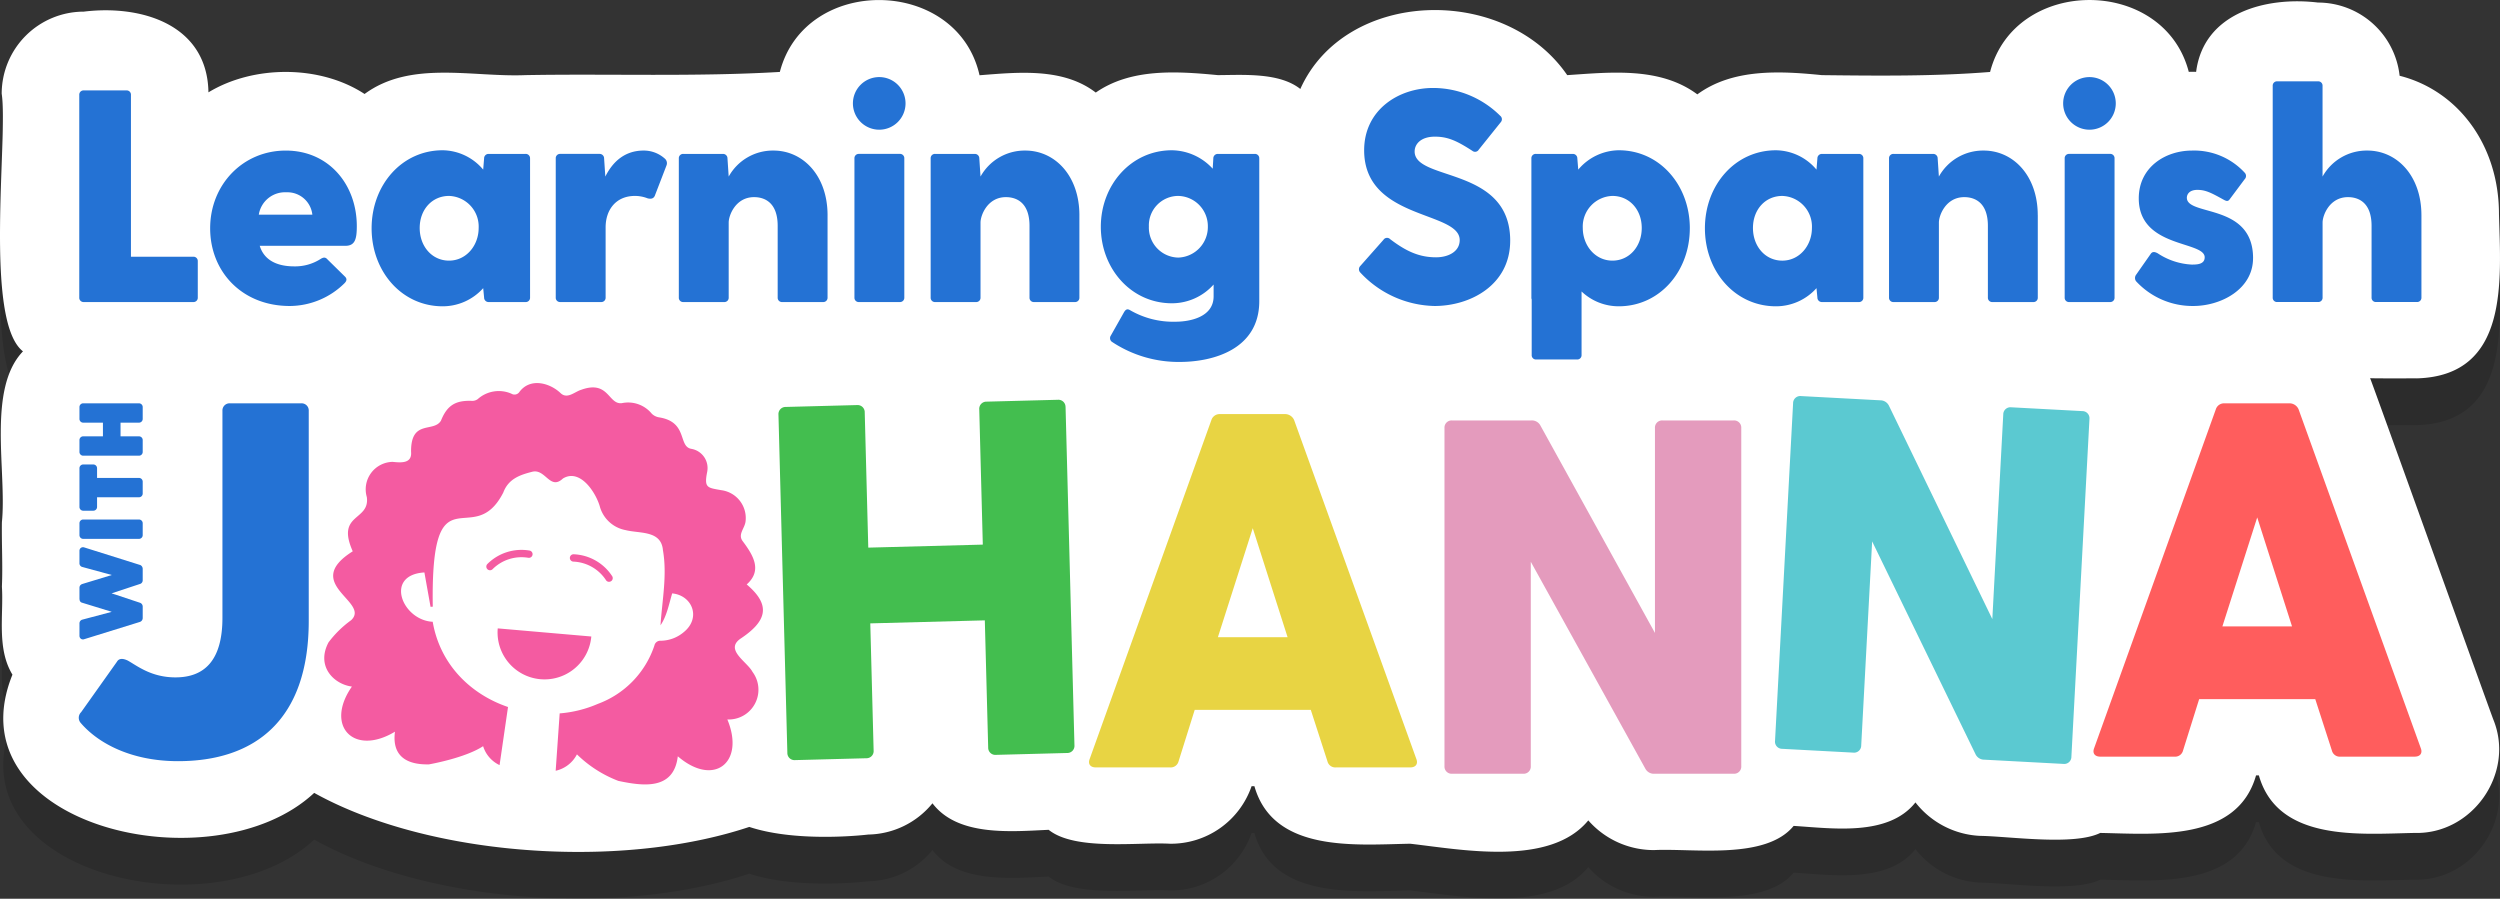
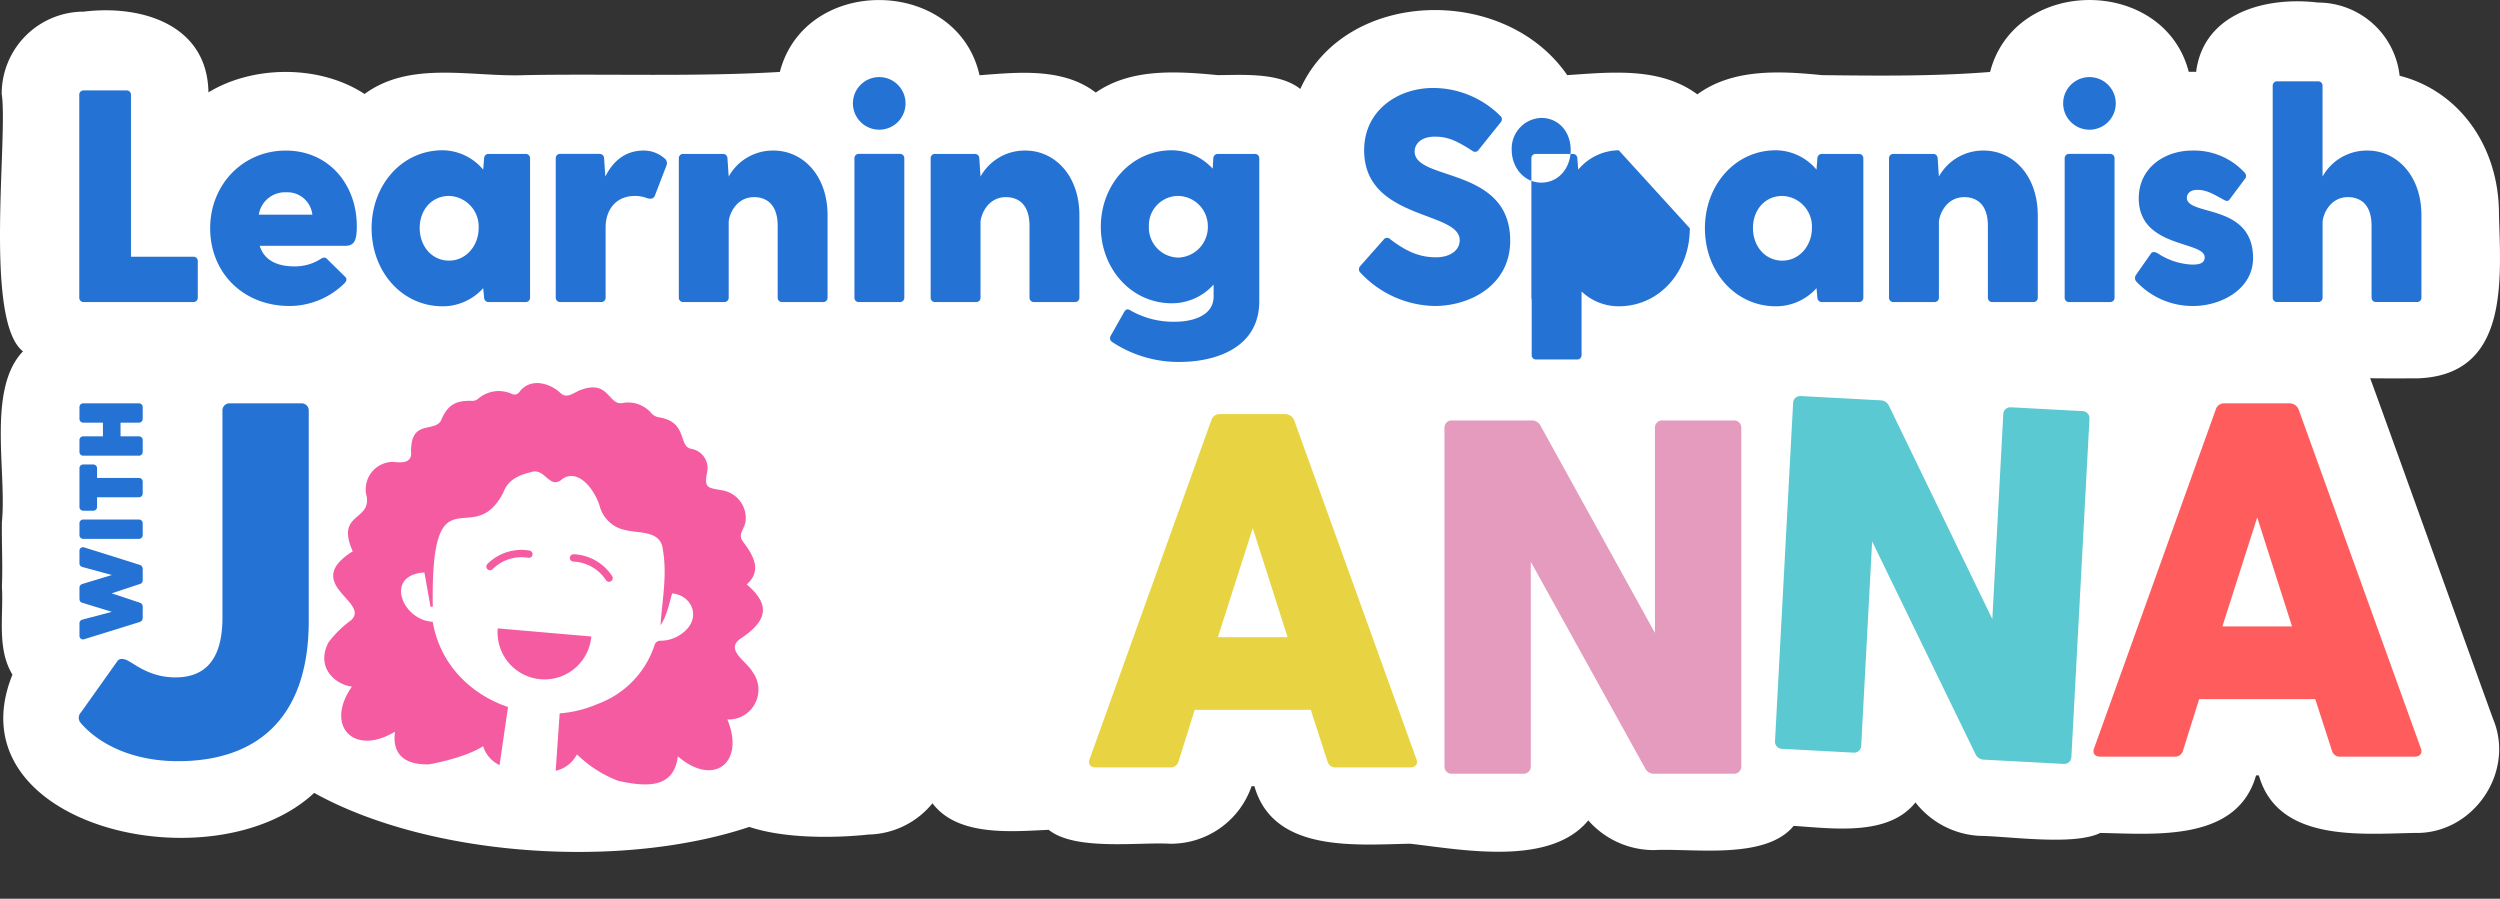
<svg xmlns="http://www.w3.org/2000/svg" id="Grupo_843" data-name="Grupo 843" width="441.929" height="158.865" viewBox="0 0 441.929 158.865">
  <rect x="0" y="0" width="441.929" height="158.865" fill="#333333" stroke="none" />
  <defs>
    <clipPath id="clip-path">
      <rect id="Rectángulo_1338" data-name="Rectángulo 1338" width="441.929" height="158.865" fill="none" />
    </clipPath>
    <clipPath id="clip-path-3">
-       <rect id="Rectángulo_1336" data-name="Rectángulo 1336" width="441.929" height="150.599" fill="none" />
-     </clipPath>
+       </clipPath>
  </defs>
  <g id="Grupo_842" data-name="Grupo 842" clip-path="url(#clip-path)">
    <g id="Grupo_841" data-name="Grupo 841">
      <g id="Grupo_840" data-name="Grupo 840" clip-path="url(#clip-path)">
        <g id="Grupo_839" data-name="Grupo 839" transform="translate(0 8.266)" opacity="0.14">
          <g id="Grupo_838" data-name="Grupo 838">
            <g id="Grupo_837" data-name="Grupo 837" clip-path="url(#clip-path-3)">
              <path id="Trazado_1856" data-name="Trazado 1856" d="M418.968,76.555c.517.071,7.573.026,8.272.038,16.356-.473,14.818-17.312,14.507-29.047,0-12.191-7.237-21.832-17.562-24.444A14.529,14.529,0,0,0,409.762,10.16c-9.128-1.106-20.219,1.76-21.549,12.249-.431-.011-.866-.013-1.3,0-4.4-16.944-30.739-16.923-35.122.02-9.712.782-19.946.678-29.73.561-7.408-.743-15.755-1.2-22.019,3.4-6.576-4.885-15.269-3.917-23-3.4C265.932,6.844,237.8,7.725,229.861,25.437c-3.71-2.941-10.039-2.471-14.578-2.449-7.237-.692-15.373-1.242-21.582,3.084-5.78-4.439-13.723-3.588-20.546-3.061-3.911-17.412-30.819-17.835-35.3-.586-14.9.88-30.047.3-44.961.563-9.4.4-20.291-2.659-28.447,3.335-7.885-5.169-19.633-5.127-27.6-.289-.2-12.029-11.9-15.517-22.043-14.27A14.523,14.523,0,0,0,.3,26.271C1.466,33.815-2.9,66.411,4.06,71.817-2.311,78.469,1.22,93.045.338,102c-.057,3.761.162,7.659,0,11.394.318,5.156-.948,10.926,1.862,15.571-10.821,26.726,35.435,37.61,53.34,20.9,9.925,5.537,24.25,9.428,40.338,10.271,13.842.725,26.62-.932,36.575-4.254,8.675,2.871,21.036,1.348,21.036,1.348a14.966,14.966,0,0,0,11.344-5.527c4.461,5.9,13.9,4.989,20.541,4.688,4.653,3.754,15.885,2.143,21.443,2.459a15.081,15.081,0,0,0,14.426-10.172h.5c3.354,11.825,17.972,10.338,27.543,10.171,9.145,1.045,24.737,4.083,31.477-4.125a15.373,15.373,0,0,0,11.693,5.247c6.889-.335,19.656,1.78,24.608-4.273,6.828.421,16.734,1.911,21.531-4.151a15.375,15.375,0,0,0,11.434,5.914c5.1.069,16.579,1.778,21.23-.518,9.563.167,24.192,1.651,27.543-10.171h.5c3.359,11.818,17.973,10.342,27.545,10.17,10.2.274,17.745-10.52,13.924-19.982-.349-.814-21.441-59.616-21.806-60.409" transform="translate(0 -9.709)" />
            </g>
          </g>
        </g>
        <path id="Trazado_1857" data-name="Trazado 1857" d="M418.968,66.847c.517.071,7.573.026,8.272.038,16.356-.472,14.818-17.312,14.507-29.048,0-12.19-7.237-21.832-17.562-24.444A14.529,14.529,0,0,0,409.762.452c-9.128-1.106-20.219,1.76-21.549,12.249-.431-.011-.866-.013-1.3,0-4.4-16.944-30.739-16.923-35.122.02-9.712.782-19.946.678-29.73.561-7.408-.743-15.755-1.2-22.019,3.4-6.576-4.885-15.269-3.917-23-3.4C265.932-2.864,237.8-1.983,229.861,15.729c-3.71-2.941-10.039-2.471-14.578-2.449-7.237-.692-15.373-1.242-21.582,3.084-5.78-4.439-13.723-3.588-20.546-3.061-3.911-17.412-30.819-17.835-35.3-.586-14.9.88-30.047.3-44.961.563-9.4.4-20.291-2.659-28.447,3.335-7.885-5.169-19.633-5.127-27.6-.289C36.658,4.3,24.958.81,14.811,2.057A14.523,14.523,0,0,0,.3,16.563C1.466,24.107-2.9,56.7,4.06,62.109-2.311,68.761,1.22,83.337.338,92.294c-.057,3.761.162,7.659,0,11.394.318,5.156-.948,10.926,1.862,15.571-10.821,26.726,35.435,37.61,53.34,20.9,9.925,5.537,24.25,9.428,40.338,10.271,13.842.725,26.62-.932,36.575-4.254,8.675,2.871,21.036,1.348,21.036,1.348A14.966,14.966,0,0,0,164.835,142c4.461,5.9,13.9,4.989,20.541,4.688,4.653,3.754,15.885,2.143,21.443,2.459a15.081,15.081,0,0,0,14.426-10.172h.5c3.354,11.825,17.972,10.338,27.543,10.171,9.145,1.045,24.737,4.083,31.477-4.125a15.373,15.373,0,0,0,11.693,5.247c6.889-.335,19.656,1.78,24.608-4.273,6.828.421,16.734,1.911,21.531-4.151a15.375,15.375,0,0,0,11.434,5.914c5.1.069,16.579,1.778,21.23-.518,9.563.167,24.192,1.651,27.543-10.171h.5c3.359,11.818,17.973,10.342,27.545,10.17,10.2.274,17.745-10.52,13.924-19.982-.349-.814-21.441-59.616-21.806-60.409" transform="translate(0 0)" fill="#fff" />
        <path id="Trazado_1858" data-name="Trazado 1858" d="M89.087,158.719l-.015,0v-.007Z" transform="translate(-13.239 -23.59)" fill="#e2649e" />
        <path id="Trazado_1859" data-name="Trazado 1859" d="M37.408,48.97v6.414a.757.757,0,0,1-.8.8H17.258a.758.758,0,0,1-.8-.8V19.571a.757.757,0,0,1,.8-.8h7.536a.756.756,0,0,1,.8.8v28.6H36.607a.757.757,0,0,1,.8.8" transform="translate(-2.446 -2.79)" fill="#2472d4" />
        <path id="Trazado_1860" data-name="Trazado 1860" d="M67.53,48.1H52.4c.748,2.46,2.939,3.634,6.093,3.634A8.364,8.364,0,0,0,63.2,50.4c.534-.321.855-.269,1.176.106l3.1,3.046c.374.375.322.748-.106,1.176A13.843,13.843,0,0,1,57.7,58.738C49.3,58.738,43.636,52.7,43.636,45S49.41,31.264,57,31.264c7.643,0,12.559,6.039,12.559,13.362,0,2.3-.319,3.475-2.03,3.475M52.242,42.595H61.7a4.433,4.433,0,0,0-4.6-3.955,4.684,4.684,0,0,0-4.865,3.955" transform="translate(-6.486 -4.647)" fill="#2472d4" />
        <path id="Trazado_1861" data-name="Trazado 1861" d="M105.168,32.643V57.232a.758.758,0,0,1-.8.8H97.844a.786.786,0,0,1-.8-.8l-.161-1.658a9.605,9.605,0,0,1-7.163,3.208c-7.215,0-12.561-6.147-12.561-13.791S82.5,31.2,89.719,31.2a9.5,9.5,0,0,1,7.163,3.421l.161-1.978a.785.785,0,0,1,.8-.8h6.521a.757.757,0,0,1,.8.8M96.081,44.938a5.417,5.417,0,0,0-5.239-5.666c-2.993,0-5.184,2.405-5.184,5.666s2.191,5.772,5.184,5.772c3.047,0,5.239-2.672,5.239-5.772" transform="translate(-11.468 -4.637)" fill="#2472d4" />
        <path id="Trazado_1862" data-name="Trazado 1862" d="M134.952,33.935l-1.978,5.131c-.215.695-.695.8-1.337.643a6.184,6.184,0,0,0-2.245-.428c-3.366,0-5.185,2.458-5.185,5.559v12.4a.757.757,0,0,1-.8.8h-7.216a.758.758,0,0,1-.8-.8V32.652a.757.757,0,0,1,.8-.8h6.949a.786.786,0,0,1,.8.8l.215,3.208c1.335-2.674,3.474-4.6,6.788-4.6a5.563,5.563,0,0,1,3.688,1.389,1.071,1.071,0,0,1,.321,1.283" transform="translate(-17.151 -4.647)" fill="#2472d4" />
        <path id="Trazado_1863" data-name="Trazado 1863" d="M167.236,42.7V57.242a.757.757,0,0,1-.8.8h-7.217a.757.757,0,0,1-.8-.8V44.574c0-4.17-2.351-5.079-4.17-5.079-3.26,0-4.489,3.208-4.489,4.491V57.242a.758.758,0,0,1-.8.8h-7.215a.757.757,0,0,1-.8-.8V32.653a.756.756,0,0,1,.8-.8h7a.784.784,0,0,1,.8.8l.215,3.208a8.926,8.926,0,0,1,7.91-4.6c5.24,0,9.568,4.436,9.568,11.439" transform="translate(-20.948 -4.647)" fill="#2472d4" />
        <path id="Trazado_1864" data-name="Trazado 1864" d="M177.094,20.656a4.651,4.651,0,1,1,4.652,4.651,4.654,4.654,0,0,1-4.652-4.651m1.07,8.927h7.215a.757.757,0,0,1,.8.8V54.974a.758.758,0,0,1-.8.8h-7.215a.757.757,0,0,1-.8-.8V30.385a.756.756,0,0,1,.8-.8" transform="translate(-26.323 -2.379)" fill="#2472d4" />
        <path id="Trazado_1865" data-name="Trazado 1865" d="M219.526,42.7V57.242a.757.757,0,0,1-.8.8h-7.217a.757.757,0,0,1-.8-.8V44.574c0-4.17-2.351-5.079-4.17-5.079-3.26,0-4.489,3.208-4.489,4.491V57.242a.758.758,0,0,1-.8.8h-7.215a.757.757,0,0,1-.8-.8V32.653a.756.756,0,0,1,.8-.8h7a.784.784,0,0,1,.8.8l.215,3.208a8.926,8.926,0,0,1,7.91-4.6c5.24,0,9.568,4.436,9.568,11.439" transform="translate(-28.721 -4.647)" fill="#2472d4" />
        <path id="Trazado_1866" data-name="Trazado 1866" d="M256.578,32.644V57.873c0,8.5-8.125,10.744-14.058,10.744a21.249,21.249,0,0,1-12.027-3.581.811.811,0,0,1-.161-1.07l2.353-4.168c.267-.427.534-.642,1.068-.321a15.192,15.192,0,0,0,8.018,2.031c2.405,0,6.735-.748,6.735-4.491V54.934a9.885,9.885,0,0,1-7.376,3.314c-7.217,0-12.561-6.148-12.561-13.525S233.914,31.2,241.131,31.2a9.941,9.941,0,0,1,7.216,3.261l.106-1.817a.787.787,0,0,1,.8-.8h6.521a.756.756,0,0,1,.8.8m-9.087,12.027a5.348,5.348,0,0,0-5.238-5.4,5.206,5.206,0,0,0-5.186,5.4,5.3,5.3,0,0,0,5.186,5.5,5.407,5.407,0,0,0,5.238-5.5" transform="translate(-33.974 -4.637)" fill="#2472d4" />
        <path id="Trazado_1867" data-name="Trazado 1867" d="M308.9,45.26c0,7.858-7.057,11.545-13.363,11.545a18.377,18.377,0,0,1-13.149-5.932.823.823,0,0,1,0-1.122l4.116-4.652a.755.755,0,0,1,1.177-.106c2.885,2.192,5.184,3.206,8.125,3.206,2.084,0,4.168-.961,4.168-3.045,0-5.186-16.89-3.527-16.89-15.876,0-7.109,6.04-11.012,12.186-11.012a16.842,16.842,0,0,1,11.866,4.918.777.777,0,0,1,.106,1.123l-3.9,4.864a.749.749,0,0,1-1.122.213c-2.726-1.762-4.33-2.512-6.629-2.512-2.512,0-3.582,1.337-3.582,2.62,0,5.292,16.892,2.619,16.892,15.768" transform="translate(-41.941 -2.715)" fill="#2472d4" />
-         <path id="Trazado_1868" data-name="Trazado 1868" d="M345.971,44.99c0,7.644-5.346,13.791-12.562,13.791a9.519,9.519,0,0,1-6.574-2.62V67.386a.759.759,0,0,1-.8.8h-7.215a.757.757,0,0,1-.8-.8V57.551a.661.661,0,0,1-.054-.319V32.643a.757.757,0,0,1,.8-.8h6.522a.786.786,0,0,1,.8.8l.161,1.978a9.5,9.5,0,0,1,7.163-3.421c7.216,0,12.562,6.147,12.562,13.79m-8.5-.053c0-3.261-2.191-5.666-5.184-5.666a5.417,5.417,0,0,0-5.239,5.666c0,3.1,2.192,5.772,5.239,5.772,2.993,0,5.184-2.512,5.184-5.772" transform="translate(-47.26 -4.637)" fill="#2472d4" />
+         <path id="Trazado_1868" data-name="Trazado 1868" d="M345.971,44.99c0,7.644-5.346,13.791-12.562,13.791a9.519,9.519,0,0,1-6.574-2.62V67.386a.759.759,0,0,1-.8.8h-7.215a.757.757,0,0,1-.8-.8V57.551a.661.661,0,0,1-.054-.319V32.643a.757.757,0,0,1,.8-.8h6.522a.786.786,0,0,1,.8.8l.161,1.978a9.5,9.5,0,0,1,7.163-3.421m-8.5-.053c0-3.261-2.191-5.666-5.184-5.666a5.417,5.417,0,0,0-5.239,5.666c0,3.1,2.192,5.772,5.239,5.772,2.993,0,5.184-2.512,5.184-5.772" transform="translate(-47.26 -4.637)" fill="#2472d4" />
        <path id="Trazado_1869" data-name="Trazado 1869" d="M382,32.643V57.232a.757.757,0,0,1-.8.8H374.68a.787.787,0,0,1-.8-.8l-.161-1.658a9.6,9.6,0,0,1-7.163,3.208c-7.215,0-12.559-6.147-12.559-13.791s5.344-13.79,12.559-13.79a9.5,9.5,0,0,1,7.163,3.421l.161-1.978a.786.786,0,0,1,.8-.8H381.2a.757.757,0,0,1,.8.8m-9.087,12.295a5.416,5.416,0,0,0-5.238-5.666c-3,0-5.186,2.405-5.186,5.666s2.191,5.772,5.186,5.772c3.045,0,5.238-2.672,5.238-5.772" transform="translate(-52.616 -4.637)" fill="#2472d4" />
        <path id="Trazado_1870" data-name="Trazado 1870" d="M418.521,42.7V57.242a.757.757,0,0,1-.8.8H410.5a.758.758,0,0,1-.8-.8V44.574c0-4.17-2.352-5.079-4.17-5.079-3.26,0-4.489,3.208-4.489,4.491V57.242a.757.757,0,0,1-.8.8h-7.217a.757.757,0,0,1-.8-.8V32.653a.757.757,0,0,1,.8-.8h7a.787.787,0,0,1,.8.8l.213,3.208a8.926,8.926,0,0,1,7.91-4.6c5.24,0,9.568,4.436,9.568,11.439" transform="translate(-58.298 -4.647)" fill="#2472d4" />
        <path id="Trazado_1871" data-name="Trazado 1871" d="M428.381,20.656a4.65,4.65,0,1,1,4.65,4.651,4.653,4.653,0,0,1-4.65-4.651m1.068,8.927h7.215a.757.757,0,0,1,.8.8V54.974a.758.758,0,0,1-.8.8h-7.215a.757.757,0,0,1-.8-.8V30.385a.756.756,0,0,1,.8-.8" transform="translate(-63.673 -2.379)" fill="#2472d4" />
        <path id="Trazado_1872" data-name="Trazado 1872" d="M464.163,50.292c0,5.453-5.613,8.446-10.584,8.446a13.585,13.585,0,0,1-10.1-4.382.963.963,0,0,1,0-1.123l2.62-3.742c.32-.427.748-.321,1.229-.054a11.948,11.948,0,0,0,5.987,1.979c.855,0,2.3,0,2.3-1.285,0-2.939-11.653-1.6-11.653-10.422,0-5.507,4.706-8.446,9.408-8.446a12.14,12.14,0,0,1,9.356,3.955.824.824,0,0,1-.055,1.123l-2.672,3.581c-.321.428-.695.215-1.176-.054-2.032-1.122-3.046-1.657-4.489-1.657-1.55,0-1.871.909-1.871,1.389,0,3.314,11.706.909,11.706,10.691" transform="translate(-65.889 -4.647)" fill="#2472d4" />
        <path id="Trazado_1873" data-name="Trazado 1873" d="M498.18,40.566V55.1a.757.757,0,0,1-.8.8h-7.215a.758.758,0,0,1-.8-.8V42.437c0-4.17-2.351-5.079-4.17-5.079-3.26,0-4.489,3.208-4.489,4.491V55.1a.757.757,0,0,1-.8.8h-7.217a.757.757,0,0,1-.8-.8V17.687a.757.757,0,0,1,.8-.8H479.9a.757.757,0,0,1,.8.8V33.724a8.926,8.926,0,0,1,7.91-4.6c5.24,0,9.568,4.436,9.568,11.439" transform="translate(-70.139 -2.51)" fill="#2472d4" />
        <path id="Trazado_1874" data-name="Trazado 1874" d="M25.063,129.244c1.607.893,4.1,2.945,8.388,2.945,4.995,0,8.3-2.854,8.3-10.528V85.079a1.263,1.263,0,0,1,1.337-1.337h12.58a1.264,1.264,0,0,1,1.339,1.337V122.2c0,17.577-9.546,24.8-23.109,24.8-8.207,0-14.1-3.123-17.22-6.783a1.379,1.379,0,0,1,.089-1.872l6.336-8.922c.356-.626,1.071-.626,1.962-.18" transform="translate(-2.43 -12.447)" fill="#2472d4" />
-         <path id="Trazado_1875" data-name="Trazado 1875" d="M212.386,84.314l1.571,59.758a1.265,1.265,0,0,1-1.3,1.374l-12.576.33a1.264,1.264,0,0,1-1.373-1.3L198.113,122l-20.247.533L178.457,145a1.264,1.264,0,0,1-1.3,1.374l-12.578.33a1.264,1.264,0,0,1-1.372-1.3l-1.572-59.758a1.265,1.265,0,0,1,1.3-1.372l12.577-.331a1.265,1.265,0,0,1,1.372,1.3l.628,23.9,20.246-.533-.628-23.9a1.264,1.264,0,0,1,1.3-1.372l12.576-.33a1.264,1.264,0,0,1,1.374,1.3" transform="translate(-24.025 -12.338)" fill="#43be4f" />
        <path id="Trazado_1876" data-name="Trazado 1876" d="M282.9,148.436H269.783a1.427,1.427,0,0,1-1.516-1.071l-2.946-9.1H244.8l-2.854,9.1a1.431,1.431,0,0,1-1.517,1.071H227.313c-.982,0-1.427-.625-1.07-1.517l21.5-59.868a1.524,1.524,0,0,1,1.516-1.07h11.42a1.748,1.748,0,0,1,1.7,1.07l21.592,59.868c.357.892-.089,1.517-1.071,1.517m-21.681-23.019-6.157-19.271L248.9,125.417Z" transform="translate(-33.61 -12.78)" fill="#e8d443" />
        <path id="Trazado_1877" data-name="Trazado 1877" d="M352.387,88.635v59.779a1.265,1.265,0,0,1-1.339,1.339H337.04a1.7,1.7,0,0,1-1.607-.892L315.18,112.28v36.134a1.265,1.265,0,0,1-1.339,1.339h-12.58a1.265,1.265,0,0,1-1.339-1.339V88.635a1.265,1.265,0,0,1,1.339-1.337h14.007a1.7,1.7,0,0,1,1.607.891l20.253,36.671V88.635a1.265,1.265,0,0,1,1.339-1.337h12.58a1.265,1.265,0,0,1,1.339,1.337" transform="translate(-44.579 -12.976)" fill="#e49bbd" />
        <path id="Trazado_1878" data-name="Trazado 1878" d="M424.136,86.3l-3.193,59.693a1.264,1.264,0,0,1-1.406,1.266l-13.988-.748a1.7,1.7,0,0,1-1.556-.977l-18.272-37.61L383.79,144a1.264,1.264,0,0,1-1.407,1.265l-12.562-.672a1.266,1.266,0,0,1-1.266-1.409L371.748,83.5a1.264,1.264,0,0,1,1.409-1.263l13.988.748a1.7,1.7,0,0,1,1.555.975l18.266,37.7L408.9,85.484a1.264,1.264,0,0,1,1.406-1.264l12.564.673a1.263,1.263,0,0,1,1.264,1.406" transform="translate(-54.78 -12.222)" fill="#5bc9d1" />
        <path id="Trazado_1879" data-name="Trazado 1879" d="M491.458,146.2H478.341a1.43,1.43,0,0,1-1.517-1.071l-2.943-9.1H453.359l-2.854,9.1a1.431,1.431,0,0,1-1.517,1.071H435.873c-.982,0-1.428-.625-1.073-1.517l21.5-59.868a1.521,1.521,0,0,1,1.517-1.07h11.42a1.746,1.746,0,0,1,1.7,1.07l21.592,59.868c.356.892-.09,1.517-1.07,1.517m-21.682-23.019-6.156-19.271-6.157,19.271Z" transform="translate(-64.609 -12.447)" fill="#ff5d5d" />
        <path id="Trazado_1880" data-name="Trazado 1880" d="M27.182,116.75l-9.842-3.094-.005,0a.647.647,0,0,0-.589.084.641.641,0,0,0-.248.529v2.156a.669.669,0,0,0,.513.69l5.207,1.418-5.255,1.6a.775.775,0,0,0-.387.324.756.756,0,0,0-.077.336v1.98l.045.266a.6.6,0,0,0,.453.4l5.209,1.6-5.221,1.389a.683.683,0,0,0-.486.682v2.156a.649.649,0,0,0,.271.55.609.609,0,0,0,.346.106.6.6,0,0,0,.223-.043l9.815-3.044a.732.732,0,0,0,.525-.736v-1.98a.714.714,0,0,0-.49-.683l-5.012-1.663,4.976-1.642a.673.673,0,0,0,.525-.676v-2a.748.748,0,0,0-.5-.715" transform="translate(-2.452 -16.888)" fill="#2472d4" />
        <path id="Trazado_1881" data-name="Trazado 1881" d="M27,107.867H17.173a.662.662,0,0,0-.675.678v2.068a.661.661,0,0,0,.675.677H27a.662.662,0,0,0,.678-.677v-2.068a.663.663,0,0,0-.678-.678" transform="translate(-2.452 -16.033)" fill="#2472d4" />
        <path id="Trazado_1882" data-name="Trazado 1882" d="M27,98.818h-7.39v-1.7a.662.662,0,0,0-.678-.677h-1.76a.661.661,0,0,0-.675.677v6.82a.661.661,0,0,0,.675.676h1.76a.662.662,0,0,0,.678-.676v-1.7H27a.661.661,0,0,0,.678-.674V99.5A.663.663,0,0,0,27,98.818" transform="translate(-2.452 -14.335)" fill="#2472d4" />
        <path id="Trazado_1883" data-name="Trazado 1883" d="M27,87.162a.662.662,0,0,0,.678-.675V84.418A.662.662,0,0,0,27,83.742H17.173a.661.661,0,0,0-.675.676v2.069a.66.66,0,0,0,.675.675h3.475v2.417H17.173a.661.661,0,0,0-.675.677v2.069a.661.661,0,0,0,.675.676H27a.662.662,0,0,0,.678-.676V90.256A.662.662,0,0,0,27,89.579H23.76V87.162Z" transform="translate(-2.452 -12.447)" fill="#2472d4" />
        <path id="Trazado_1884" data-name="Trazado 1884" d="M140.789,124.8c4.779-3.142,5.589-5.957,1.214-9.665,2.792-2.473,1.165-5.132-.679-7.61-.952-1.2.285-2.232.469-3.463a4.97,4.97,0,0,0-4.289-5.59c-2.432-.44-3.058-.372-2.49-3.215a3.445,3.445,0,0,0-2.8-4.092c-2.382-.413-.553-4.746-5.7-5.567a2.362,2.362,0,0,1-1.3-.656,5.393,5.393,0,0,0-5.287-1.852c-2.411.281-2.3-4.117-7.154-2.373-1.194.356-2.459,1.707-3.65.616-1.857-1.783-5.331-2.827-7.284-.249a1.042,1.042,0,0,1-1.436.327,5.584,5.584,0,0,0-5.944.96,1.618,1.618,0,0,1-.968.314c-2.958-.127-4.443.777-5.537,3.505-1.3,2.151-5.33-.287-5.281,5.486.192,2.113-1.752,1.945-3.262,1.79A4.858,4.858,0,0,0,74.853,99.7c.571,4.265-5.508,2.82-2.491,9.577-9.186,5.782,3.226,8.933-.3,12.192a18.448,18.448,0,0,0-3.981,3.908c-2.24,4.213.926,7.4,4.134,7.811-4.849,6.939.326,12.376,7.609,7.975-.568,4.334,2.1,5.874,6.017,5.778,0,0,6.37-1.108,9.567-3.217a5.5,5.5,0,0,0,2.909,3.347L99.81,136.8c-6.566-2.229-12.011-7.47-13.312-15.066-5.409-.263-8.606-8.291-1.469-8.72.366,2.044.726,4.064,1.087,6.077.131-.011.261-.015.392-.027-.39-24.944,7.062-9.616,12.461-20.165.907-2.423,2.925-3.119,5.046-3.663,2.409-.694,3.189,3.36,5.5,1.174,2.958-1.809,5.731,2.3,6.508,4.887a5.828,5.828,0,0,0,4.552,4.229c2.529.648,6.319.005,6.622,3.566.767,4.389-.144,8.885-.432,13.267,1.114-1.64,1.484-3.7,2.066-5.643,3.565.355,5.147,4.333,2.053,6.842a6.394,6.394,0,0,1-4.065,1.529,1.063,1.063,0,0,0-1.128.835,16.549,16.549,0,0,1-9.985,10.319,21.13,21.13,0,0,1-6.765,1.689l-.707,10.142a5.6,5.6,0,0,0,3.76-2.9,21.341,21.341,0,0,0,7.32,4.69c4.5.957,9.814,1.618,10.508-4.351,6.37,5.5,11.938,1.113,8.759-6.508a5.262,5.262,0,0,0,4.455-8.4c-.931-1.787-4.86-3.85-2.243-5.8" transform="translate(-10.007 -11.822)" fill="#f45ba1" />
        <path id="Trazado_1885" data-name="Trazado 1885" d="M103.343,130.473a8.3,8.3,0,1,0,16.539,1.435Z" transform="translate(-15.356 -19.393)" fill="#f45ba1" />
        <path id="Trazado_1886" data-name="Trazado 1886" d="M101.6,117.775a.648.648,0,0,1-.434-1.107,8.525,8.525,0,0,1,7.448-2.375.648.648,0,1,1-.217,1.278,7.233,7.233,0,0,0-6.315,2.015.642.642,0,0,1-.482.189" transform="translate(-15.008 -16.97)" fill="#f45ba1" />
        <path id="Trazado_1887" data-name="Trazado 1887" d="M125.228,119.957a.647.647,0,0,1-.519-.294,7.233,7.233,0,0,0-5.761-3.278.648.648,0,0,1,.05-1.3h0a8.532,8.532,0,0,1,6.8,3.865.648.648,0,0,1-.567,1" transform="translate(-17.587 -17.106)" fill="#f45ba1" />
      </g>
    </g>
  </g>
</svg>